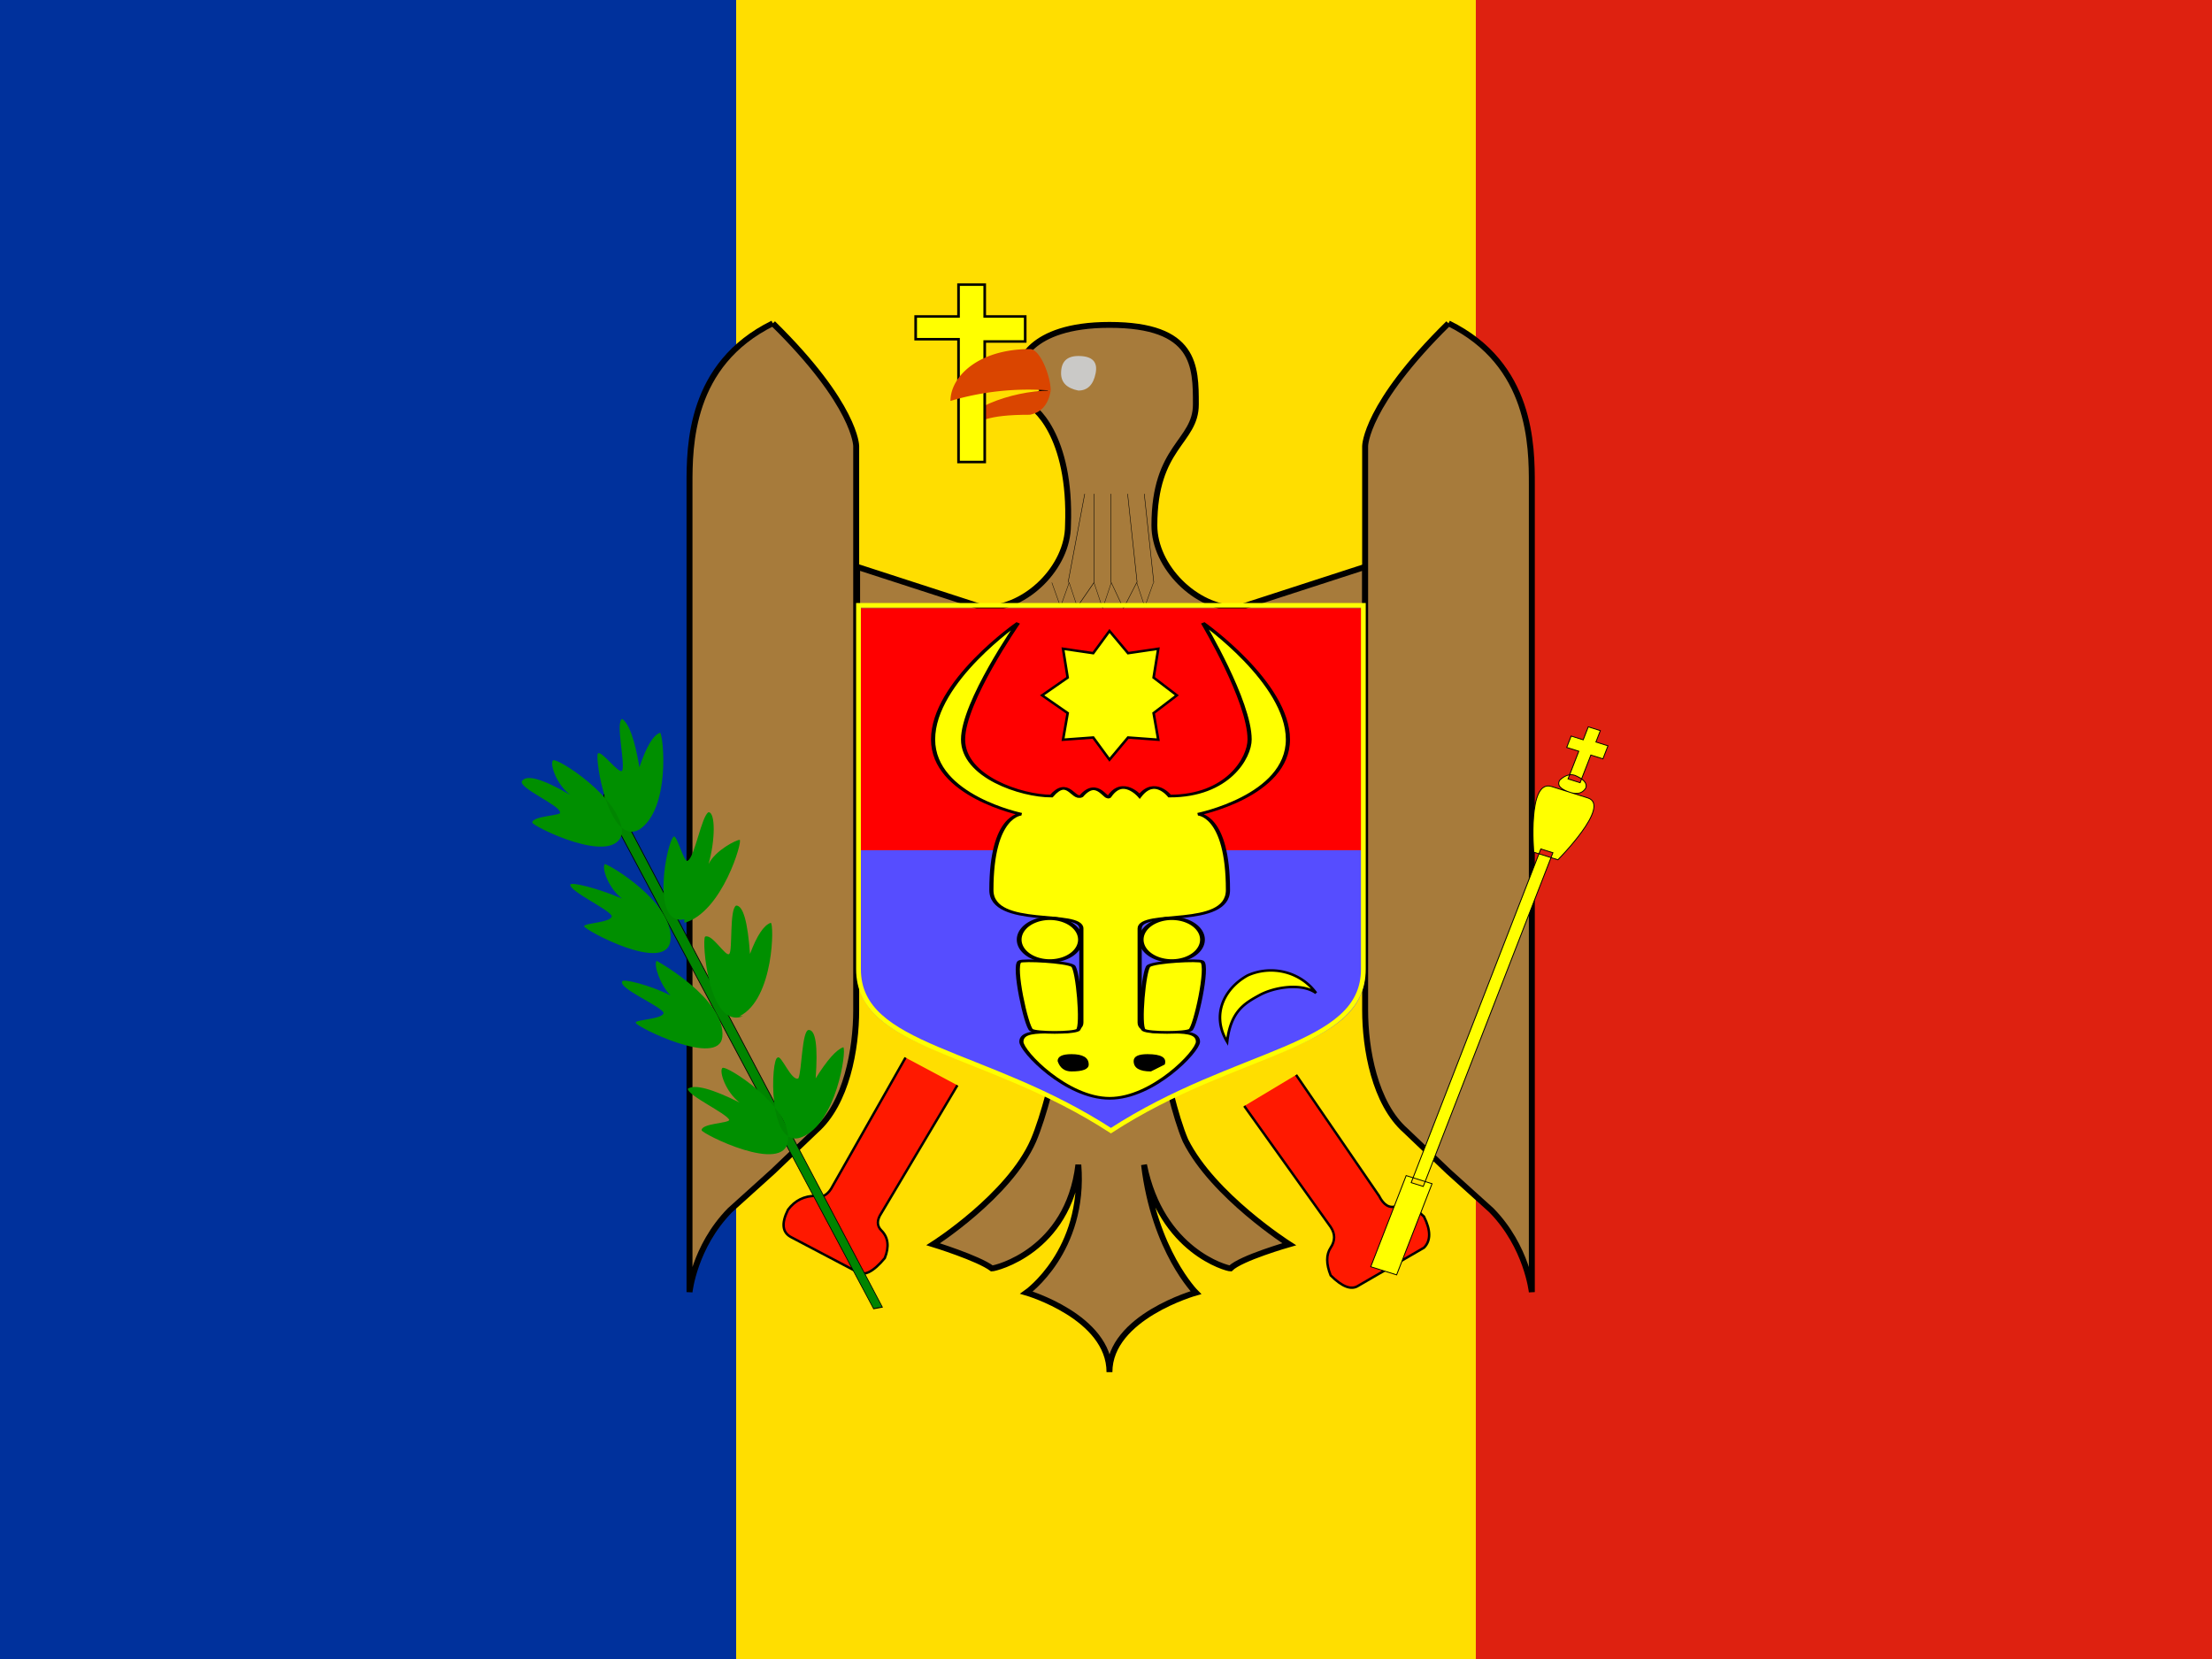
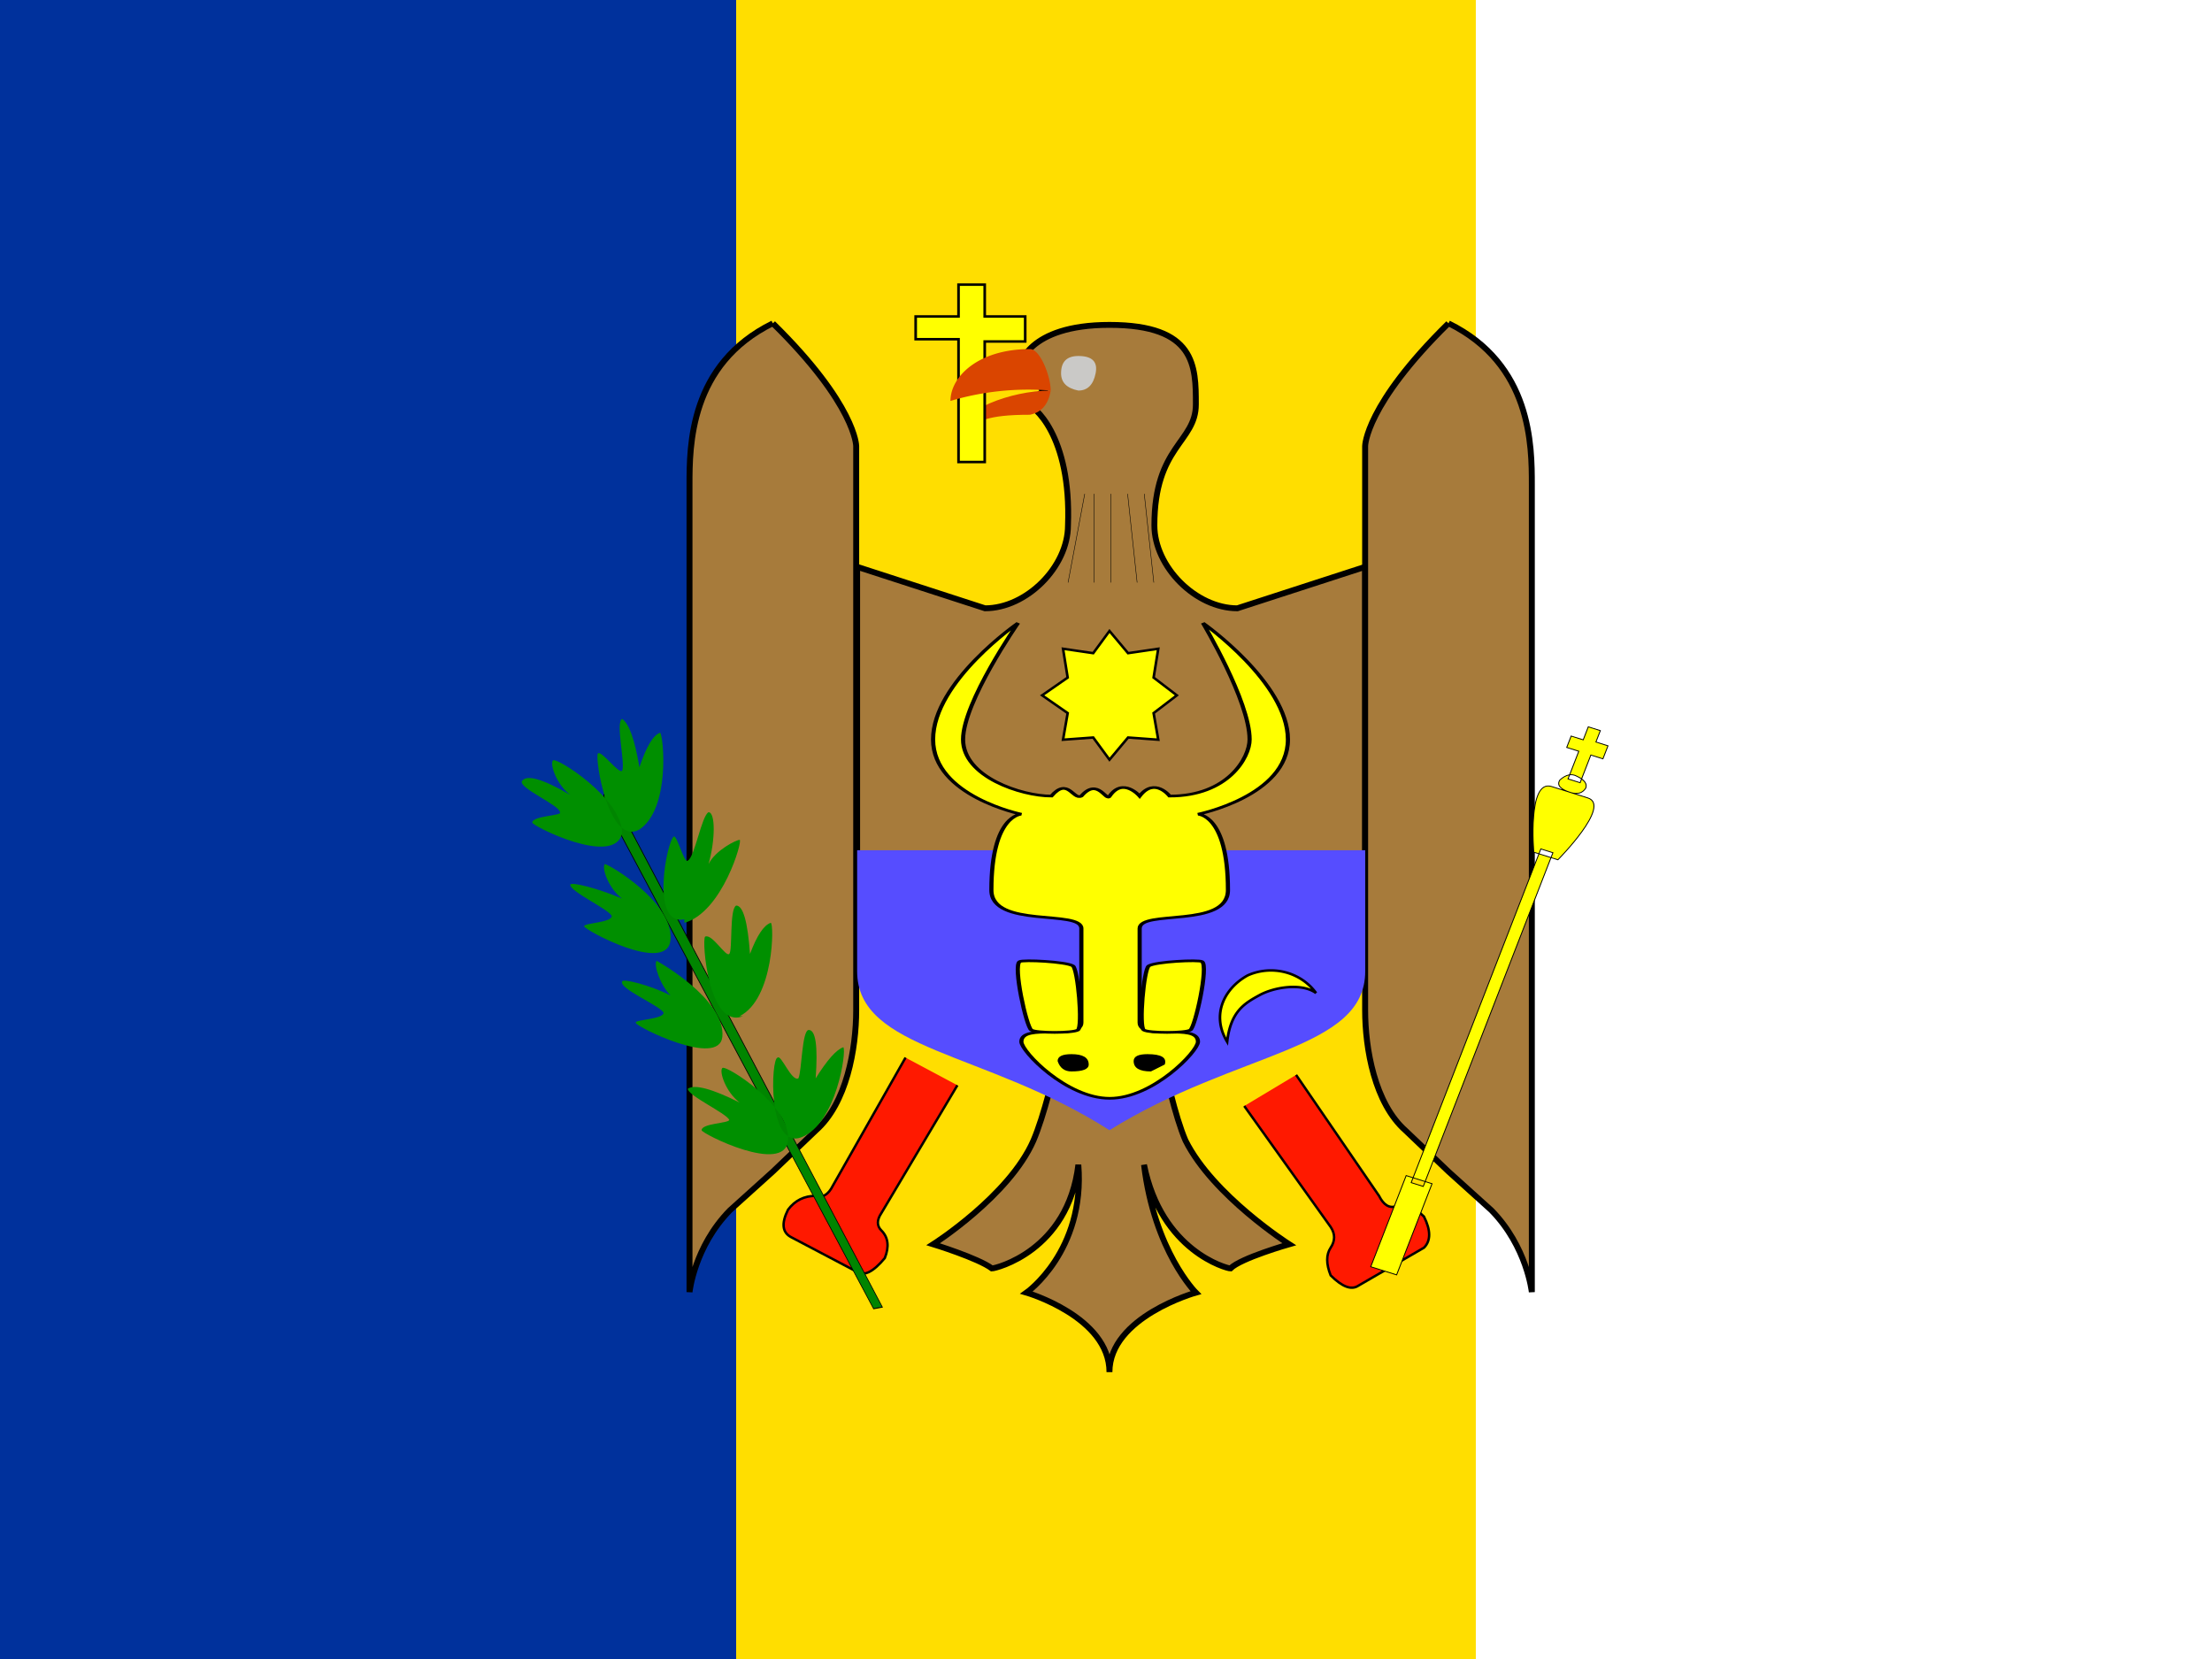
<svg xmlns="http://www.w3.org/2000/svg" xmlns:xlink="http://www.w3.org/1999/xlink" role="img" viewBox="0 0 640 480">
  <defs>
    <path d="M319 361c35 18 35 54 35 71v355s-2-20-17-36l-18-17-18-18c-13-12-17-36-17-53V415s0-18 35-54" fill="#a77b3b" id="b" />
    <path d="M383 248c-4 4 4 61 7 64s25 3 28 0 0-57-3-60c-4-4-30-6-32-4z" fill="#ff0" id="f" stroke="#000" />
-     <path d="M415 229a16 16 0 11-32 0 16 16 0 0132 0z" fill="#ff0" id="g" stroke="#000" />
  </defs>
  <g fill-rule="evenodd" stroke-width="1pt">
    <path d="M0 0h213v480H0z" fill="#00319c" />
    <path d="M213 0h214v480H213z" fill="#ffde00" />
-     <path d="M427 0h213v480H427z" fill="#de2110" />
  </g>
  <path d="m360 320 25 35q2 3 0 6t0 8q5 5 8 3l19-11q3-3 0-9-4-4-8-3-3 1-5-3l-24-35" fill="#ff1900" fill-rule="evenodd" stroke="#000" stroke-width=".7" />
  <use xlink:href="#a" fill-rule="evenodd" stroke-width="2.5" transform="matrix(.527 -.424 .444 .504 -32.4 20)" />
  <path d="m262 306-21 37q-2 4-5 3-5 0-8 4-3 6 1 8l19 10q3 2 8-4 2-5-1-8-2-2 0-5l22-37" fill="#ff1900" fill-rule="evenodd" stroke="#000" stroke-width=".7" />
  <path d="M331 281h-19c-1 0-7 35-13 49-7 16-29 30-29 30s13 4 17 7c1 0 22-5 25-30 2 25-15 37-15 37s24 7 24 23c0-16 25-23 25-23s-12-12-15-37c5 25 24 30 25 30 3-3 17-7 17-7s-22-14-30-30c-6-14-11-49-12-49zm-83-117 37 12c12 0 24-12 24-24 1-26-10-35-12-35l5-4-7-7s2-12 26-12c25 0 25 12 25 23s-12 12-12 35c0 12 12 24 24 24l37-12v117H248z" fill="#a77b3b" fill-rule="evenodd" stroke="#000" stroke-width="1.7" />
  <g fill="none" stroke="#000">
-     <path d="m302 292 15 15 15-15 14 15 29-15 15 16 15-16 21 16 23-16 14 15 15-15" stroke-width=".5" transform="matrix(.167 0 0 .468 253.9 31.9)" />
    <path d="m432 436-7 39m11-39v39m7-39v39m7-39 4 39m3-39 4 39" stroke-width=".2" transform="matrix(.689 0 0 .658 16.2 -144)" />
  </g>
  <g stroke="#000" stroke-width="2.5">
    <use xlink:href="#b" fill-rule="evenodd" transform="matrix(-.689 0 0 .658 443.4 -144)" />
    <use xlink:href="#c" transform="matrix(-.689 0 0 .658 443.4 -237.3)" />
    <use xlink:href="#c" transform="matrix(-.689 0 0 -.658 443.4 530.2)" />
    <use xlink:href="#c" transform="matrix(-.689 0 0 .658 443.4 -190.7)" />
    <use xlink:href="#d" transform="matrix(-.689 0 0 1.249 443.4 -566.8)" />
    <use xlink:href="#e" transform="matrix(-.689 0 0 1.121 431.4 -464)" />
    <use xlink:href="#e" transform="matrix(-.689 0 0 1.256 419.2 -548.3)" />
  </g>
  <g stroke="#000" stroke-width="2.5">
    <use xlink:href="#b" fill-rule="evenodd" transform="matrix(.689 0 0 .658 199.3 -144)" />
    <use xlink:href="#c" transform="matrix(.689 0 0 .658 199.3 -237.3)" />
    <use xlink:href="#c" transform="matrix(.689 0 0 -.658 199.3 530.2)" />
    <use xlink:href="#c" transform="matrix(.689 0 0 .658 199.3 -190.7)" />
    <use xlink:href="#d" transform="matrix(.689 0 0 1.249 199.3 -566.8)" />
    <use xlink:href="#e" transform="matrix(.689 0 0 1.121 211.4 -464)" />
    <use xlink:href="#e" transform="matrix(.689 0 0 1.256 223.6 -548.3)" />
  </g>
  <use xlink:href="#a" fill-rule="evenodd" stroke-width="2.5" transform="matrix(.636 .253 -.265 .608 361.1 -165.2)" />
-   <path d="M248 176h147v70H248z" fill="red" fill-rule="evenodd" />
  <path d="M248 246h147v35c0 23-37 23-74 46-36-23-73-23-73-46z" fill="#564dff" fill-rule="evenodd" />
-   <path d="M337 485h212v160c0 35-53 35-106 71-53-36-106-36-106-71z" fill="none" stroke="#ff0" stroke-width="2" transform="matrix(.689 0 0 .658 16.2 -144)" />
  <path d="M386 130s-51 55-51 109c0 53 53 70 53 70s-18 0-18 71c0 36 54 18 54 36v88c0 18-36 0-36 18 0 9 27 53 53 53s53-44 53-53c0-18-35 0-35-18v-88c0-18 53 0 53-36 0-71-18-71-18-71s54-17 54-70-51-109-51-109 28 73 28 109c0 17-13 53-48 53 0 0-9-18-18 0 0 0-10-18-18 0-2 6-7-18-17 0-5 4-8-18-18 0-18 0-53-18-53-53s33-109 33-109z" fill="#ff0" fill-rule="evenodd" stroke="#000" stroke-width="2.5" transform="matrix(.482 0 0 .309 108.5 140.1)" />
  <use xlink:href="#f" fill-rule="evenodd" stroke-width="2.5" transform="matrix(.482 0 0 .309 110.4 201.6)" />
  <use xlink:href="#f" fill-rule="evenodd" stroke-width="2.5" transform="matrix(-.482 0 0 .309 532.4 201.6)" />
  <use xlink:href="#g" fill-rule="evenodd" stroke-width="2.5" transform="matrix(.554 0 0 .385 82.7 183.7)" />
  <use xlink:href="#g" fill-rule="evenodd" stroke-width="2.5" transform="matrix(.554 0 0 .385 118 183.7)" />
  <path d="m337 308-4 2q-5 0-5-3 0-2 4-2 6 0 5 3m-22 0q0 2-5 2-3 0-4-3 0-2 4-2 5 0 5 3" fill-rule="evenodd" />
  <path d="m439 550-7-10-13 1 2-12-11-8 11-8-2-13 13 2 7-10 8 10 13-2-2 13 10 8-10 8 2 12-13-1z" fill="#ff0" fill-rule="evenodd" stroke="#000" stroke-width="1.1" transform="matrix(.672 0 0 .642 26 -133.3)" />
  <use xlink:href="#h" fill-rule="evenodd" stroke-width="1.1" transform="matrix(.689 0 0 .658 16.2 -144)" />
  <use xlink:href="#h" fill-rule="evenodd" stroke-width="1.1" transform="matrix(.689 0 0 .658 -88.8 -144)" />
  <path d="M535 659c-3-7-14-11-21-11s-14 0-22 11c0-14 11-21 22-21a23 23 0 0121 21z" fill="#ff0" fill-rule="evenodd" stroke="#000" stroke-width="1.1" transform="matrix(.598 -.328 .343 .571 -165.2 86.5)" />
  <use xlink:href="#i" fill-rule="evenodd" stroke-width="1.1" transform="matrix(.689 0 0 .658 13.7 -155.7)" />
  <use xlink:href="#i" fill-rule="evenodd" stroke-width="1.1" transform="matrix(.689 0 0 .658 8.8 -139.4)" />
  <use xlink:href="#i" fill-rule="evenodd" stroke-width="1.1" transform="matrix(.689 0 0 .658 6.4 -148.7)" />
  <use xlink:href="#i" fill-rule="evenodd" stroke-width="1.1" transform="matrix(.689 0 0 .658 18.6 -139.4)" />
  <use xlink:href="#i" fill-rule="evenodd" stroke-width="1.1" transform="matrix(.689 0 0 .658 21 -148.7)" />
  <use xlink:href="#i" fill-rule="evenodd" stroke-width="1.1" transform="matrix(.689 0 0 .658 13.7 -146.4)" />
  <g fill-rule="evenodd">
    <path d="M298 120c-13 0-14 2-20 4 0-5 14-11 26-11q-1 6-6 7" fill="#da4500" />
    <path d="M317 108q-1 5-5 5-5-1-5-5 0-5 5-5 6 0 5 5" fill="#cac9c7" />
    <path d="M361 358v10h18v54h11v-53h17v-11h-17v-14h-11v14z" fill="#ff0" stroke="#000" stroke-width="1.1" transform="matrix(.689 0 0 .658 16.2 -144)" />
    <path d="M304 113a79 79 0 00-29 3c0-7 8-15 23-15 3 0 6 8 6 12" fill="#da4500" />
  </g>
  <g fill-rule="evenodd">
    <path d="M67 613c-14-14-16-21 4-10l284 247-4 7z" fill="#008500" stroke="#000" stroke-width=".7" transform="matrix(.388 .297 -.141 .237 237.4 71.3)" />
    <path d="M228 330c1-10-18-22-19-21s1 7 5 10q-12-6-15-4c0 2 11 7 12 9 0 1-8 1-8 3 0 1 24 13 25 3m-19-30c1-11-19-22-19-22-1 1 1 7 4 10-6-3-14-5-14-4-1 2 11 7 12 9 0 2-9 2-8 3 0 1 24 13 25 4m-15-28c1-11-18-22-19-22-1 1 1 7 5 10-7-3-15-5-15-4 0 2 11 7 12 9 0 2-8 2-8 3s24 14 25 4m-14-31c0-10-19-22-20-21s1 7 5 10q-12-7-14-4c-1 2 11 7 11 9 1 1-8 1-8 3 0 1 24 13 26 3m5-1c9-6 7-27 6-28q-3 1-6 10-2-12-5-14c-2 1 1 13 0 15-1 1-6-6-7-5s3 27 12 22m13 27c11-3 17-24 16-24s-7 3-9 7c2-7 2-15 0-15-2 1-4 13-6 14-1 1-3-7-4-7-2 1-7 26 3 24m16 28c10-5 10-27 9-27q-3 1-6 9-1-14-4-14c-2 1-1 13-2 14s-5-6-7-5c-1 1 1 27 11 23zm18 35c10-4 13-25 12-26q-3 1-8 9 1-14-2-14c-2 0-2 12-3 14-2 1-5-7-6-6-2 0-3 27 7 23" fill="#008f00" />
  </g>
  <use xlink:href="#j" fill-rule="evenodd" stroke-width="1.1" transform="matrix(.602 .321 -.336 .575 389.6 -146.8)" />
  <path d="M156 415v-7h7v-8h7v7h7v8h-7v17h-7v-17zm7 60h7v205h-7zm-4 202h15v56h-15zm-3-238h21c14 0-3 39-3 39h-14s-18-39-4-39zm18-5q-1 5-7 5-9 0-8-5 3-6 8-5 7 1 7 5z" fill="#ff0" fill-rule="evenodd" stroke="#000" stroke-width=".5" transform="matrix(.499 .157 -.183 .471 451.4 -3.7)" />
  <use xlink:href="#j" fill-rule="evenodd" stroke-width="1.1" transform="matrix(.574 -.364 .38 .549 -2.3 4.2)" />
</svg>